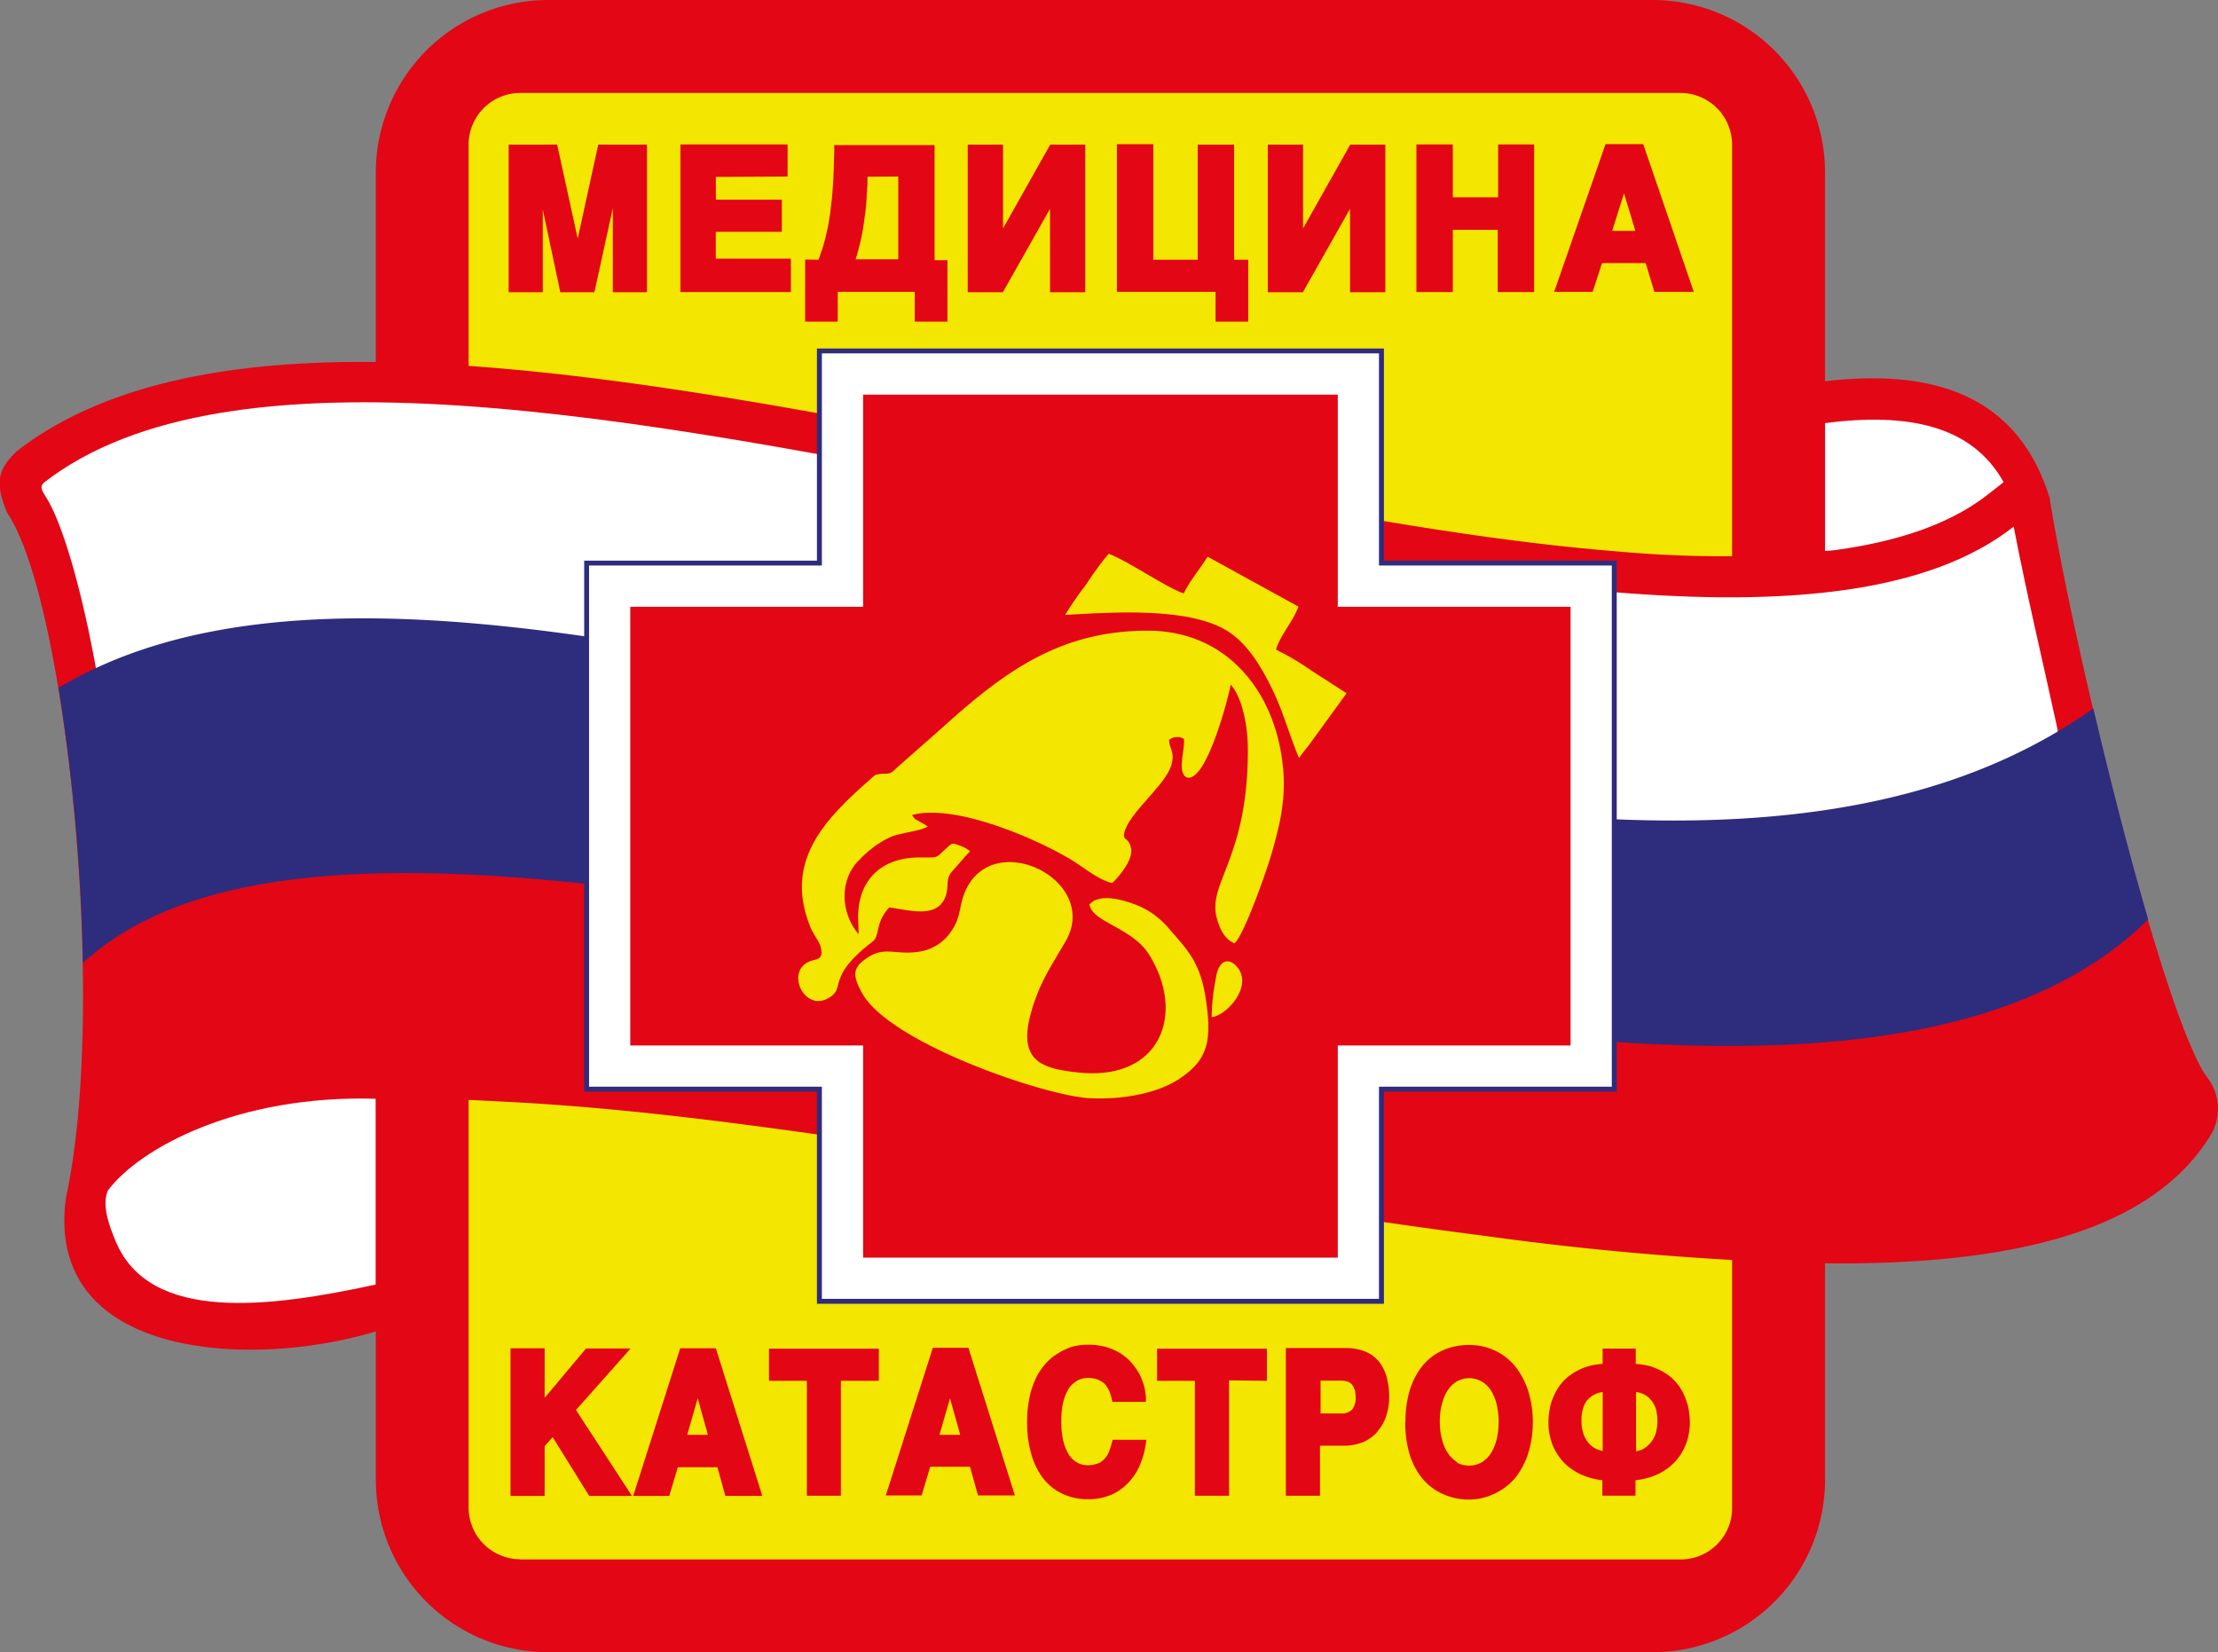
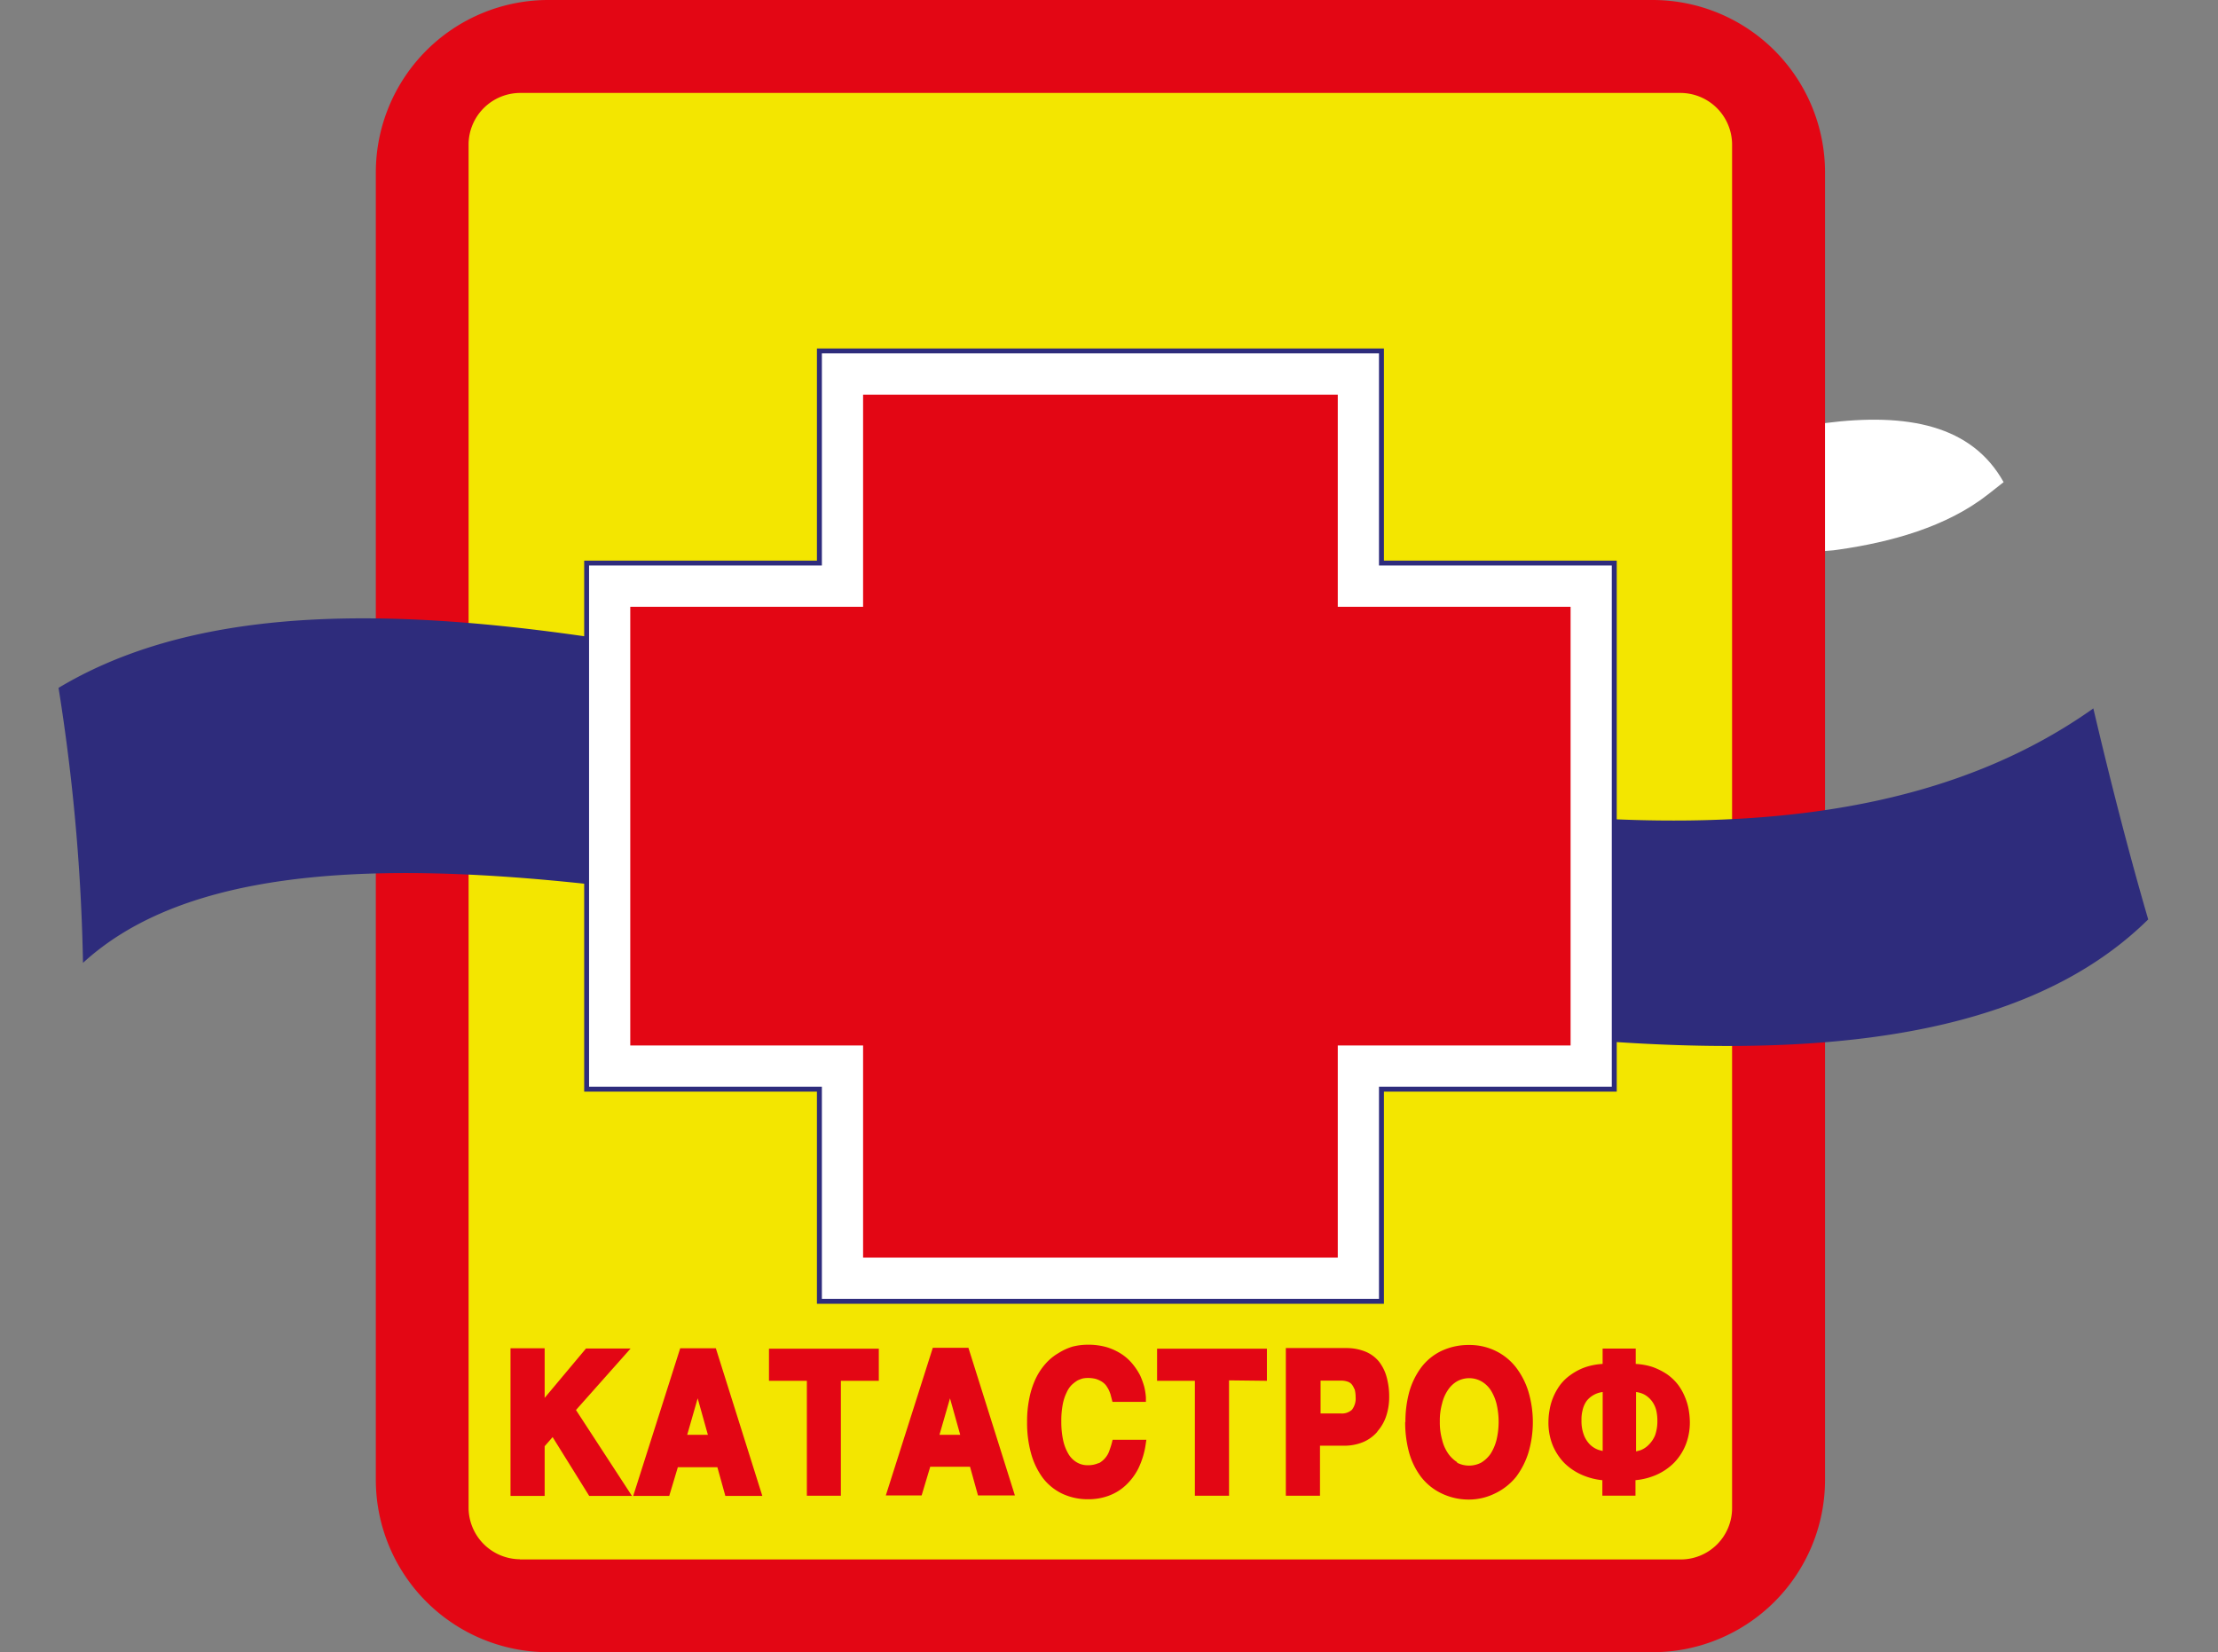
<svg xmlns="http://www.w3.org/2000/svg" id="Layer_1" data-name="Layer 1" viewBox="0 0 345.54 257.4">
  <rect x="0" y="0" width="345.54" height="257.4" fill="#808080" stroke="none" />
  <defs>
    <style>.cls-1{fill:#e30614;}.cls-2{fill:#f3e600;}.cls-3{fill:#fff;}.cls-4{fill:#2e2c7c;}</style>
  </defs>
  <path class="cls-1" d="M209.34,292.89H381.53a26.87,26.87,0,0,1,26.79,26.79V523.5a26.86,26.86,0,0,1-26.79,26.78H209.34a26.87,26.87,0,0,1-26.79-26.78V319.68a26.87,26.87,0,0,1,26.79-26.79" transform="translate(-124 -292.89)" />
  <path class="cls-2" d="M205,535.83H385.84a8,8,0,0,0,8-8V315.37a8.06,8.06,0,0,0-8-8H205a8.06,8.06,0,0,0-8,8V527.8a8.06,8.06,0,0,0,8,8" transform="translate(-124 -292.89)" />
-   <path class="cls-1" d="M377,323l-1.84,5.85h3.61L377,323Zm-117.86-2.58c0,.29,0,.58,0,.86v0c0,.67-.07,1.35-.12,2,0,.83-.1,1.65-.18,2.48h0c-.13.89-.24,1.78-.38,2.67s-.36,1.92-.6,2.86c-.16.66-.36,1.31-.57,2h6.65v-12.9Zm121.25,13.46h-6.81l-1.46,4.47h-6l8-23H380l7.87,23h-6.14l-1.35-4.47Zm-30-10.25h7v-8.24H363v23h-5.67v-9.69h-7v9.69h-5.67v-23h5.67v8.24ZM327,328.48l7.35-13.06h5.47v23h-5.5v-13l-7.35,13h-5.46v-23H327v13.06Zm-23.41,4.87h7V315.42h5.67v17.93h2.2V343h-5.09v-4.65H298v-23h5.67v17.93Zm-23.33-4.87,7.35-13.06h5.46v23h-5.49v-13l-7.35,13h-5.47v-23h5.5v13.06Zm-28.74,4.87c.17-.48.33-1,.51-1.44.21-.66.4-1.34.56-2h0a24,24,0,0,0,.51-2.38h0c.2-1,.3-2,.41-3h0c.16-1.23.24-2.48.31-3.72.07-1.56.12-3.13.15-4.69v-.63H269.6v17.93h2V343h-5.09v-4.65h-12V343h-5.08v-9.68Zm-16-12.9V324H245.8v5H235.51v4.18h11.7v5.21H230v-23h16.7v5ZM214,330.06l3.2-14.64h7.59v23h-5.32v-13.1l-2.87,13.1h-5.31l-2.73-12.89v12.89h-5.32v-23h7.56l3.2,14.64Z" transform="translate(-124 -292.89)" />
  <path class="cls-1" d="M378.84,519a6,6,0,0,0,.76-.2,3.58,3.58,0,0,0,1.24-.82,4.55,4.55,0,0,0,1-1.48,6.58,6.58,0,0,0,.36-2.29,7,7,0,0,0-.17-1.59,4.12,4.12,0,0,0-.65-1.41,3.78,3.78,0,0,0-1.19-1.06,3.7,3.7,0,0,0-1.31-.4V519Zm-5.16-9.25a3.65,3.65,0,0,0-1.3.4h0a3.67,3.67,0,0,0-1.21,1,4,4,0,0,0-.62,1.43,5.63,5.63,0,0,0-.17,1.58v0h0a6.07,6.07,0,0,0,.37,2.28h0a4.27,4.27,0,0,0,.93,1.47,3.65,3.65,0,0,0,1.27.82,6.05,6.05,0,0,0,.73.2v-9.28Zm-22.7,11a4.09,4.09,0,0,0,3.77,0,4.9,4.9,0,0,0,1.46-1.37,7.46,7.46,0,0,0,.93-2.17,12.21,12.21,0,0,0,0-5.64,7.4,7.4,0,0,0-.93-2.16,4.32,4.32,0,0,0-1.45-1.34h0a3.9,3.9,0,0,0-3.75,0h0a4.33,4.33,0,0,0-1.42,1.34,6.28,6.28,0,0,0-.93,2.14v0a9.78,9.78,0,0,0-.35,2.8,9.89,9.89,0,0,0,.35,2.81h0v0a6.28,6.28,0,0,0,.93,2.14,4.82,4.82,0,0,0,1.43,1.38Zm-16-11.49a2.41,2.41,0,0,0-.43-.75l0,0h0a1.46,1.46,0,0,0-.64-.39,3.25,3.25,0,0,0-1-.15h-3.18v5.12h3.18a2.33,2.33,0,0,0,1.7-.57h0a2.85,2.85,0,0,0,.58-2,4.69,4.69,0,0,0-.16-1.24ZM272,510.73l-1.64,5.68h3.23L272,510.73Zm-39.31,0-1.63,5.68h3.22l-1.59-5.68Zm141,12.76a10.45,10.45,0,0,1-3.11-.78,9.07,9.07,0,0,1-2.89-1.92h0a8.83,8.83,0,0,1-1.83-2.83,9.43,9.43,0,0,1-.63-3.53,10.64,10.64,0,0,1,.17-1.86,8.78,8.78,0,0,1,.57-2,9.17,9.17,0,0,1,1.07-1.91h0a7.29,7.29,0,0,1,1.73-1.64,8.94,8.94,0,0,1,2.39-1.2h0a10.26,10.26,0,0,1,2.51-.45v-2.39h5.16v2.39a10.42,10.42,0,0,1,2.54.45h0a10.19,10.19,0,0,1,2.38,1.19h0a8,8,0,0,1,1.7,1.64h0a8.7,8.7,0,0,1,1.06,1.91,8.8,8.8,0,0,1,.58,2,11.7,11.7,0,0,1,.17,1.86,9.44,9.44,0,0,1-.64,3.53,8.67,8.67,0,0,1-1.83,2.83h0a9.11,9.11,0,0,1-2.86,1.92,10.56,10.56,0,0,1-3.14.78v2.41h-5.16v-2.41Zm-30.74-9.07a17.42,17.42,0,0,1,.59-4.66v0a11.74,11.74,0,0,1,1.86-3.83,8.59,8.59,0,0,1,3.13-2.57,9.88,9.88,0,0,1,4.35-.94,9.21,9.21,0,0,1,4.16.94,9,9,0,0,1,3.15,2.57,12,12,0,0,1,1.94,3.82,16.75,16.75,0,0,1,0,9.38,12.39,12.39,0,0,1-1.93,3.82h0A9.47,9.47,0,0,1,357,525.5a9.22,9.22,0,0,1-4.16,1,9.75,9.75,0,0,1-4.35-1,8.84,8.84,0,0,1-3.13-2.56,11.41,11.41,0,0,1-1.86-3.84h0a18,18,0,0,1-.59-4.67Zm-4.37,1.51a6,6,0,0,1-2.23,1.62,7.61,7.61,0,0,1-2.94.56h-3.77v7.79h-5.32v-23h9.41a7.92,7.92,0,0,1,2.93.53,5.37,5.37,0,0,1,2.14,1.54h0a6.75,6.75,0,0,1,1.22,2.44,11.3,11.3,0,0,1,.4,3.07,9.42,9.42,0,0,1-.46,3,6.89,6.89,0,0,1-1.39,2.42Zm-23.11-8V525.9h-5.32V508h-5.89v-5h17.11v5Zm-20.3,12.92a3.52,3.52,0,0,0,1.08-.91,3.47,3.47,0,0,0,.6-1.12v0c.13-.37.26-.75.36-1.14l.12-.49h5.26l-.11.74a12.8,12.8,0,0,1-1.14,3.73,9.31,9.31,0,0,1-2,2.65,7.81,7.81,0,0,1-2.66,1.61,9,9,0,0,1-3.13.53,9.37,9.37,0,0,1-4.1-.88,8.38,8.38,0,0,1-3-2.45,11.63,11.63,0,0,1-1.83-3.84,17.7,17.7,0,0,1-.61-4.86,17.47,17.47,0,0,1,.36-3.75,13.11,13.11,0,0,1,1-3.05,10,10,0,0,1,1.55-2.32,8.07,8.07,0,0,1,2-1.63,8.92,8.92,0,0,1,2.19-1h0a9.59,9.59,0,0,1,2.33-.29,10.29,10.29,0,0,1,3,.39h0a9.2,9.2,0,0,1,2.31,1.08,7.65,7.65,0,0,1,1.71,1.55,10.08,10.08,0,0,1,1.15,1.74h0a12.2,12.2,0,0,1,.65,1.78h0v0a9.62,9.62,0,0,1,.26,1.68l0,.68h-5.21l-.31-1.19a6.37,6.37,0,0,0-.29-.72,6.12,6.12,0,0,0-.43-.69,3,3,0,0,0-.63-.55h0a4.26,4.26,0,0,0-.92-.42,4.91,4.91,0,0,0-1.32-.15,4.27,4.27,0,0,0-.71.07,4.94,4.94,0,0,0-.86.33,5.7,5.7,0,0,0-.91.71,3.91,3.91,0,0,0-.75,1.13v0a7.17,7.17,0,0,0-.61,1.85,13.42,13.42,0,0,0-.23,2.68,13.7,13.7,0,0,0,.3,3,7.18,7.18,0,0,0,.86,2.15,3.71,3.71,0,0,0,1.28,1.24h0a3.27,3.27,0,0,0,1.64.43,4,4,0,0,0,1.77-.35Zm-20.08.54h-6.17l-1.34,4.47H262l7.32-23h5.55l7.24,23h-5.75l-1.24-4.47ZM255,508V525.9H249.7V508h-5.9v-5h17.11v5Zm-19.25,13.46H229.6l-1.34,4.47h-5.61l7.32-23h5.55l7.24,23H237l-1.24-4.47Zm-26.9-10.8,6.44-7.69h6.95l-8.51,9.58,8.72,13.38h-6.66l-5.7-9.16-1.24,1.42v7.74h-5.32v-23h5.32v7.69Z" transform="translate(-124 -292.89)" />
-   <path class="cls-1" d="M467.53,460.22l.21.33a1,1,0,0,0,.08.11l.3.44a7.92,7.92,0,0,1,.18,8.78c-5.68,9.14-15.63,13.91-25.72,16.49-12.34,3.16-26.27,3.58-39,3.25a472.23,472.23,0,0,1-48.08-4.17c-17.64-2.27-35.21-5.06-52.77-7.87s-34.95-5.66-52.48-8.11c-15.55-2.18-31.3-4.11-47-4.92-6.29-.33-13.38-.67-20.4-.66v36.32c-19.34,6-52,4.54-48.58-20.71h0c6.58-30.25,0-93.29-9.14-106.69-2-4.75-1.45-6.89,1.6-9.72,18.38-14.21,47.09-14.72,69.25-13.27,14.81,1,29.64,3.07,44.28,5.51,15.69,2.62,31.31,5.7,46.91,8.81,15.42,3.06,30.85,6.17,46.35,8.88,14,2.45,28.2,4.62,42.39,5.77a185.38,185.38,0,0,0,25.94.53V353.1l5.6-.71c15.76-2,30.51.75,35.86,18.06,3.4,21.61,16.88,78.06,24.17,89.77" transform="translate(-124 -292.89)" />
-   <path class="cls-3" d="M130.71,368.18c57.54-45.12,253.86,48.49,307,6.75,2,10.41,4.49,20.79,6.74,31.16h0c8.68,37.9-289.71,1.68-304.43-8.37l-.86.46c-2.51-14.25-5.63-24.17-8-27.86-.62-.95-1-1.65-.39-2.14" transform="translate(-124 -292.89)" />
  <path class="cls-4" d="M458.66,436.13c-61.67,60.74-267.52-43-321.73,6.76a306,306,0,0,0-3.81-42.84c71.72-43,237.25,59.79,317,3.2,2.6,11.11,5.61,22.83,8.55,32.88" transform="translate(-124 -292.89)" />
  <path class="cls-3" d="M436.14,368c-4.95-8.87-14.95-10.85-27.82-9.2v19.93l1.32-.11.87-.12c8-1.15,16.72-3.5,23.19-8.58l2.44-1.92Z" transform="translate(-124 -292.89)" />
  <polygon class="cls-4" points="127.27 170.06 91.01 170.06 91.01 87.34 127.27 87.34 127.27 54.29 215.6 54.29 215.6 87.34 251.87 87.34 251.87 170.06 215.6 170.06 215.6 203.11 127.27 203.11 127.27 170.06 127.27 170.06" />
  <polygon class="cls-3" points="128.04 169.29 91.77 169.29 91.77 88.1 128.04 88.1 128.04 55.05 214.83 55.05 214.83 88.1 251.1 88.1 251.1 169.29 214.83 169.29 214.83 202.34 128.04 202.34 128.04 169.29 128.04 169.29" />
  <polygon class="cls-1" points="134.46 195.92 208.41 195.92 208.41 162.87 244.68 162.87 244.68 94.53 208.41 94.53 208.41 61.48 134.46 61.48 134.46 94.53 98.19 94.53 98.19 162.87 134.46 162.87 134.46 195.92 134.46 195.92" />
-   <path class="cls-2" d="M258.76,419.71c2.12-.33,2.3-.51,4.41.09.74-3.44,2.79-4.73,3.06-5.52-3.47-.95-6.49,3.42-7.47,5.43m54,31.64c2.38-.25,6.67-5,3.81-8-1.47-1.5-2.82-.46-3.13,1.83a34.55,34.55,0,0,0-.68,6.13Zm-42.9-39.6c1.17-.07,2.17-.31,3.27-.47,1.3-.19,2.4.1,3.16,0,1.68-.23,10.58-8.23,11-10.63-3.36-.51-16.18,8.79-17.44,11.1Zm20.07-23.06c7.59-.43,20-1.3,25.82,2.86,2.65,1.9,4.55,4.85,6.36,8.52s2.65,7.05,4.26,10.92c.34-.56,1.34-1.72,1.78-2.35l5.61-7.72c-.05-.05-.13-.19-.15-.14l-5.24-3.38a43,43,0,0,0-5.58-3.31c.66-2.27,2.67-4.39,3.49-6.7l-14.15-7.78c-1,1.65-3.12,4.24-3.69,5.72-2.16-.56-9-5.21-11.72-6.17a45.11,45.11,0,0,0-3.49,4.76,53.59,53.59,0,0,0-3.3,4.77Zm3.8,45.05c.24,2.74,6.63,3.65,9.25,7.81,5.83,9.28,1.79,19.77-10.95,18.42-5.42-.57-9.44-1.6-7.51-8.93,1.31-5,3.33-7.74,5.52-11.57,5.33-9.32-10.92-17.56-15.52-8.06-1.15,2.39-.73,4.21-2.19,6.34a7.25,7.25,0,0,1-5.42,3.43c-3.27.48-5.08-.86-7.68.84-2.39,1.56-2.51,2.71-.92,5.59,4.31,7.8,28.49,16,35.4,16.36,5,.26,10.47-.68,14-3,4.28-2.86,5.19-5.6,4.13-12.51-.9-5.83-2.88-7.6-5.94-11.15a12.57,12.57,0,0,0-5.05-3.51c-1.86-.71-5.51-1.8-7.08-.05Zm-31.2.51c3.28.47,7.14,1.62,8.59-1.28.9-1.78,0-3.11,1.32-4.47,1-1.07,1.71-2,2.69-3a5.48,5.48,0,0,0-1.78-.94c-1.11-.41-1.05-.29-1.75.33-2,1.74-1.05,1.58-4.39,1.58-5.95,0-9.73,3.61-9.51,9.79l.07,2.16c-2.88-3.33-3-8.54.07-11.54a16.65,16.65,0,0,1,4.55-3.44c1.66-.84,4.81-1,6.14-1.78a12.33,12.33,0,0,0-1.15-.72c-.95-.55-.73-.26-1.29-1.08,6.46-1.77,18.63,3.36,24.34,6.7,2.6,1.52,4.47,3.31,6.84,3.9.93-.88,3.27-3.52,2.94-5.36-.37-2-1.53-1.06-.95-2.82,1-3.11,6.51-7.26,7.28-10.41.47-1.92-.37-2.3-.41-3.71a2,2,0,0,1,2.31-.16c.21,1.71-1.14,5.2.44,6,2.86.88,6.16-11.07,6.86-14.46,1.83,2.12,2.65,6.46,2.66,10,.07,17.15-6.38,20.87-4.82,26.45.52,1.84,1.25,3.18,2.72,3.86,1.46-1.18,4.89-10.92,5.68-13.59,1.73-5.83,2.73-10.51,1.43-16.94-2-10-9.13-18.18-20.62-18.18-13.66,0-22.35,6.39-32,15.12l-7.18,6.33c-1.34,1.4-1.58.48-3.31,1.06-7.15,6.31-14.48,12.93-10,23.79.38.91,1.36,2.23,1.53,2.87.6,2.31-.72,1.87-1.92,2.45-3.59,1.75-.34,8.29,3.64,5.3,1.89-1.41-.33-3.05,5.63-7.89,1.26-1,1.21-.76,1.68-2.75a6.54,6.54,0,0,1,1.62-3.1Z" transform="translate(-124 -292.89)" />
-   <path class="cls-3" d="M142,486.22c5.32,12.88,24.14,10.32,40.52,6.79V464.06c-21.38-.64-36.73,7.63-41.71,14.29-1,2.31.22,5.53,1.19,7.87" transform="translate(-124 -292.89)" />
</svg>